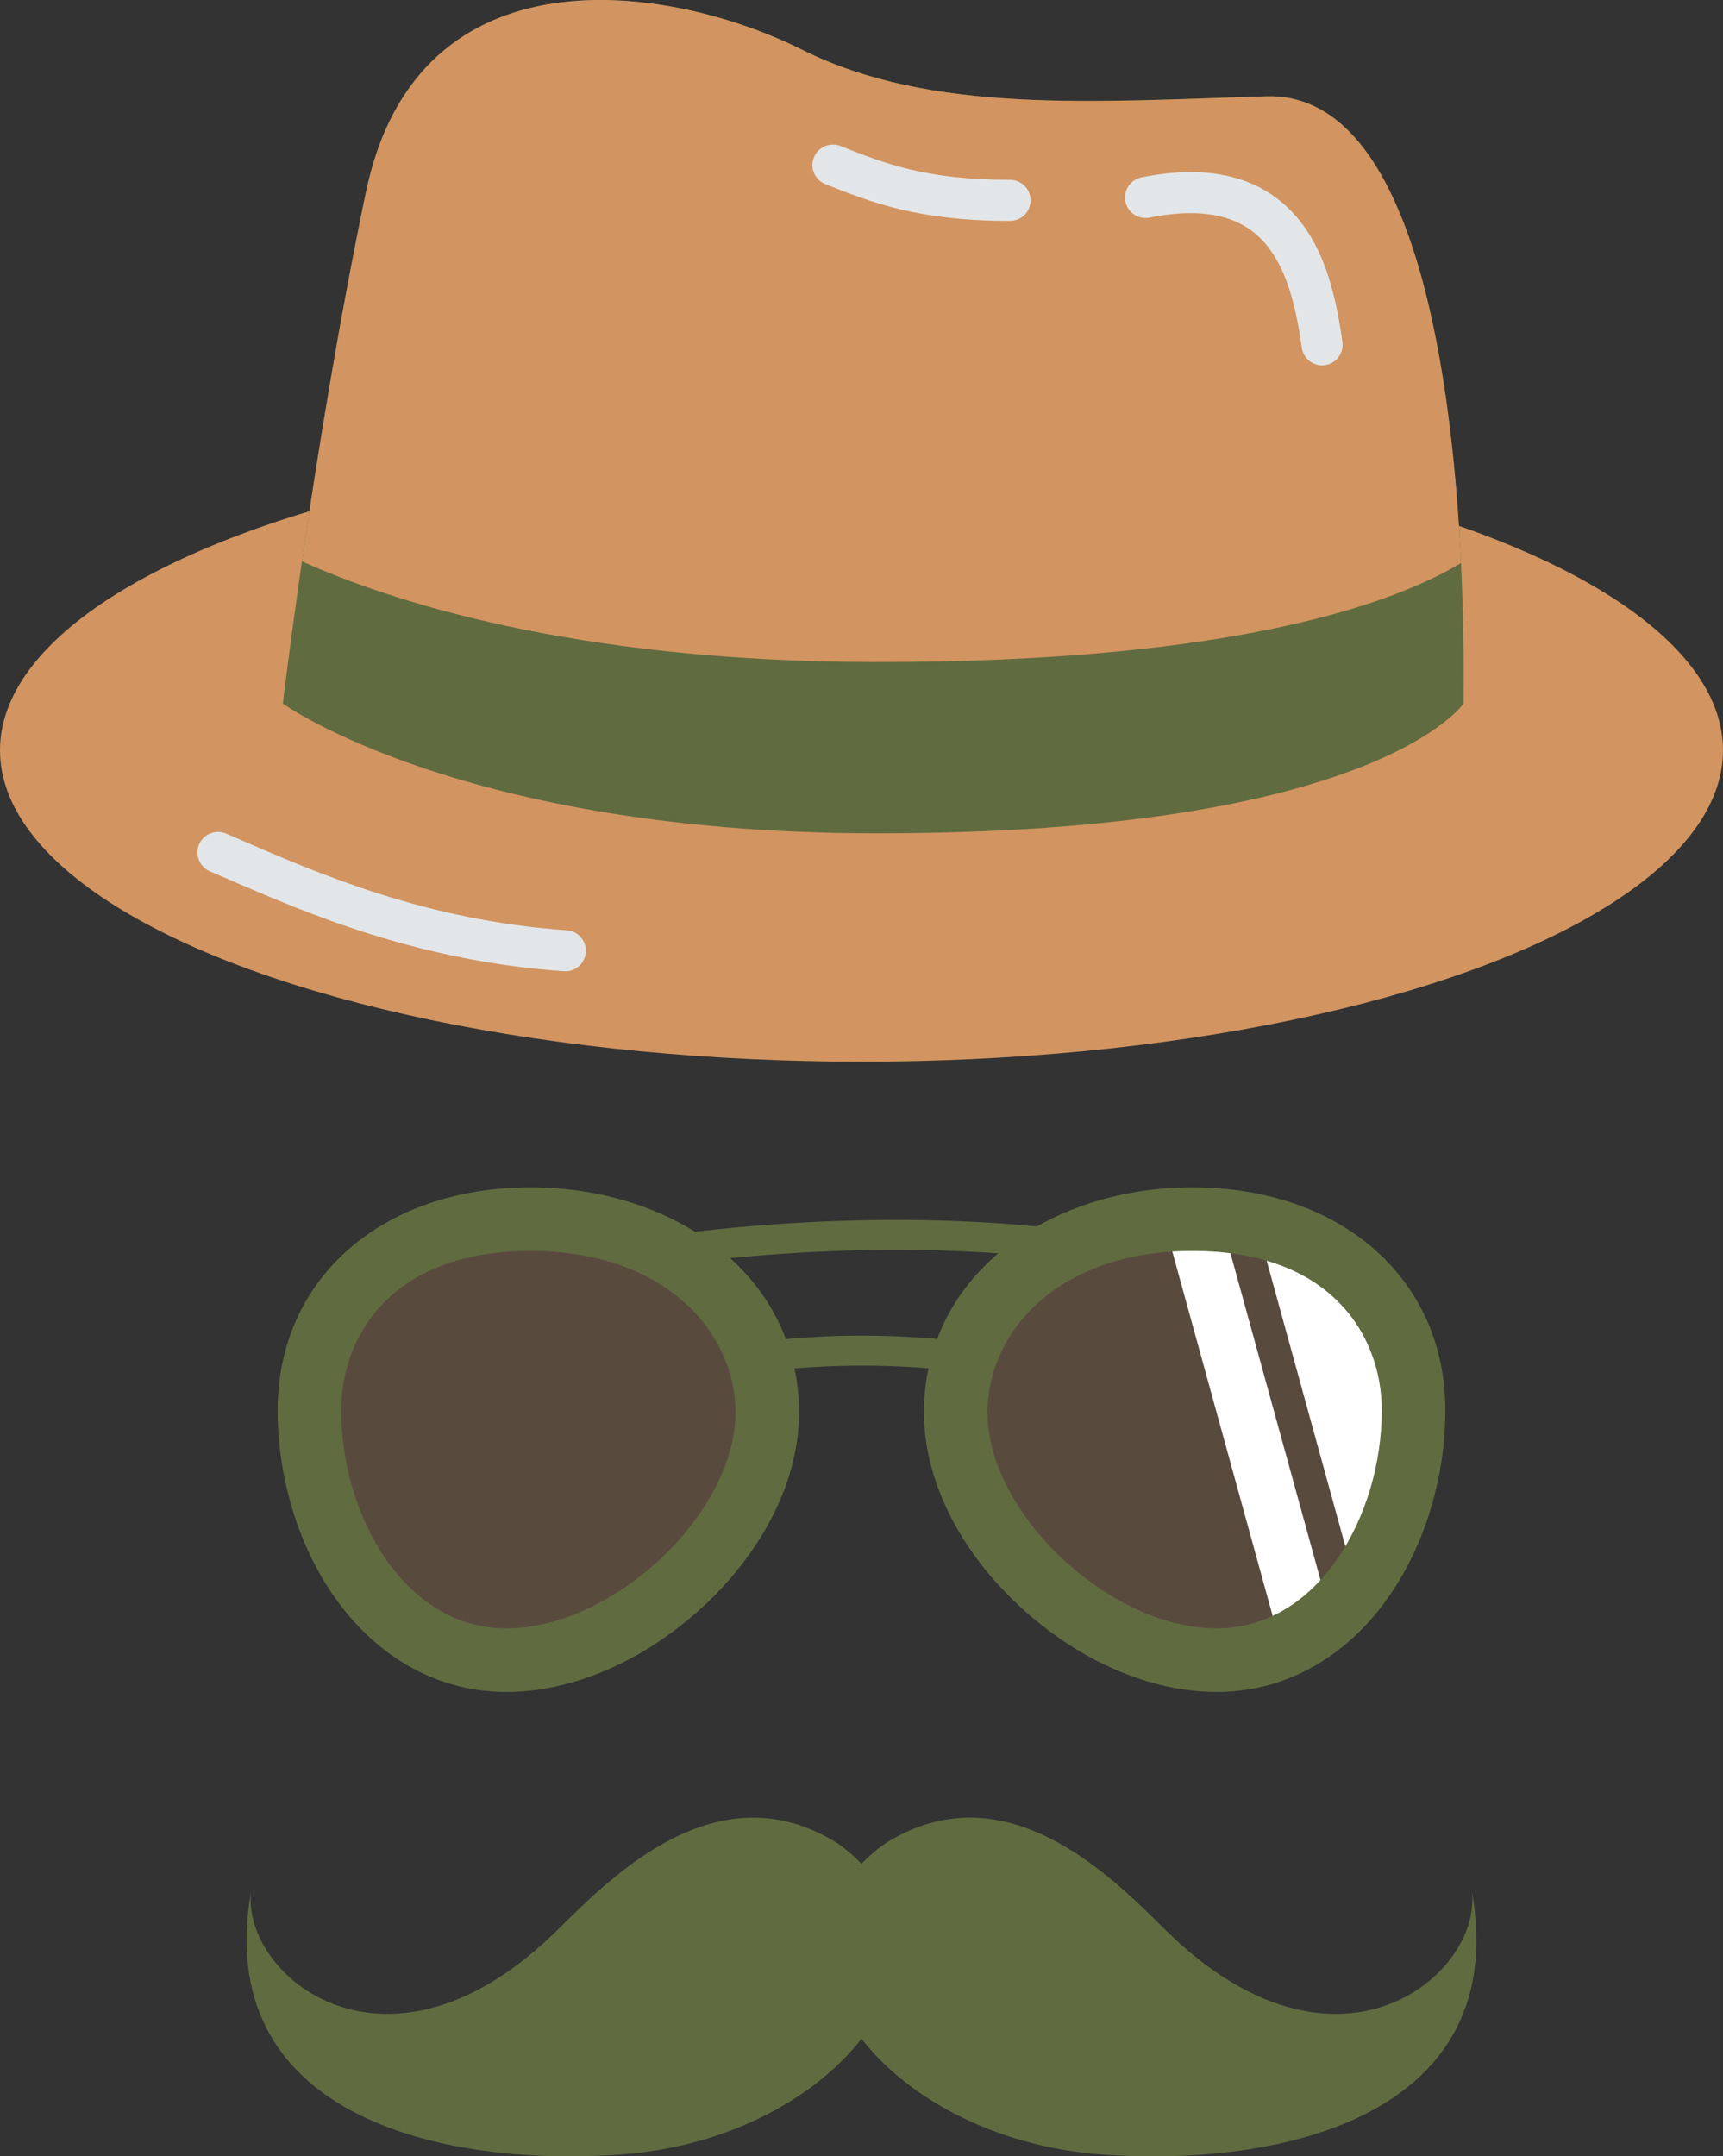
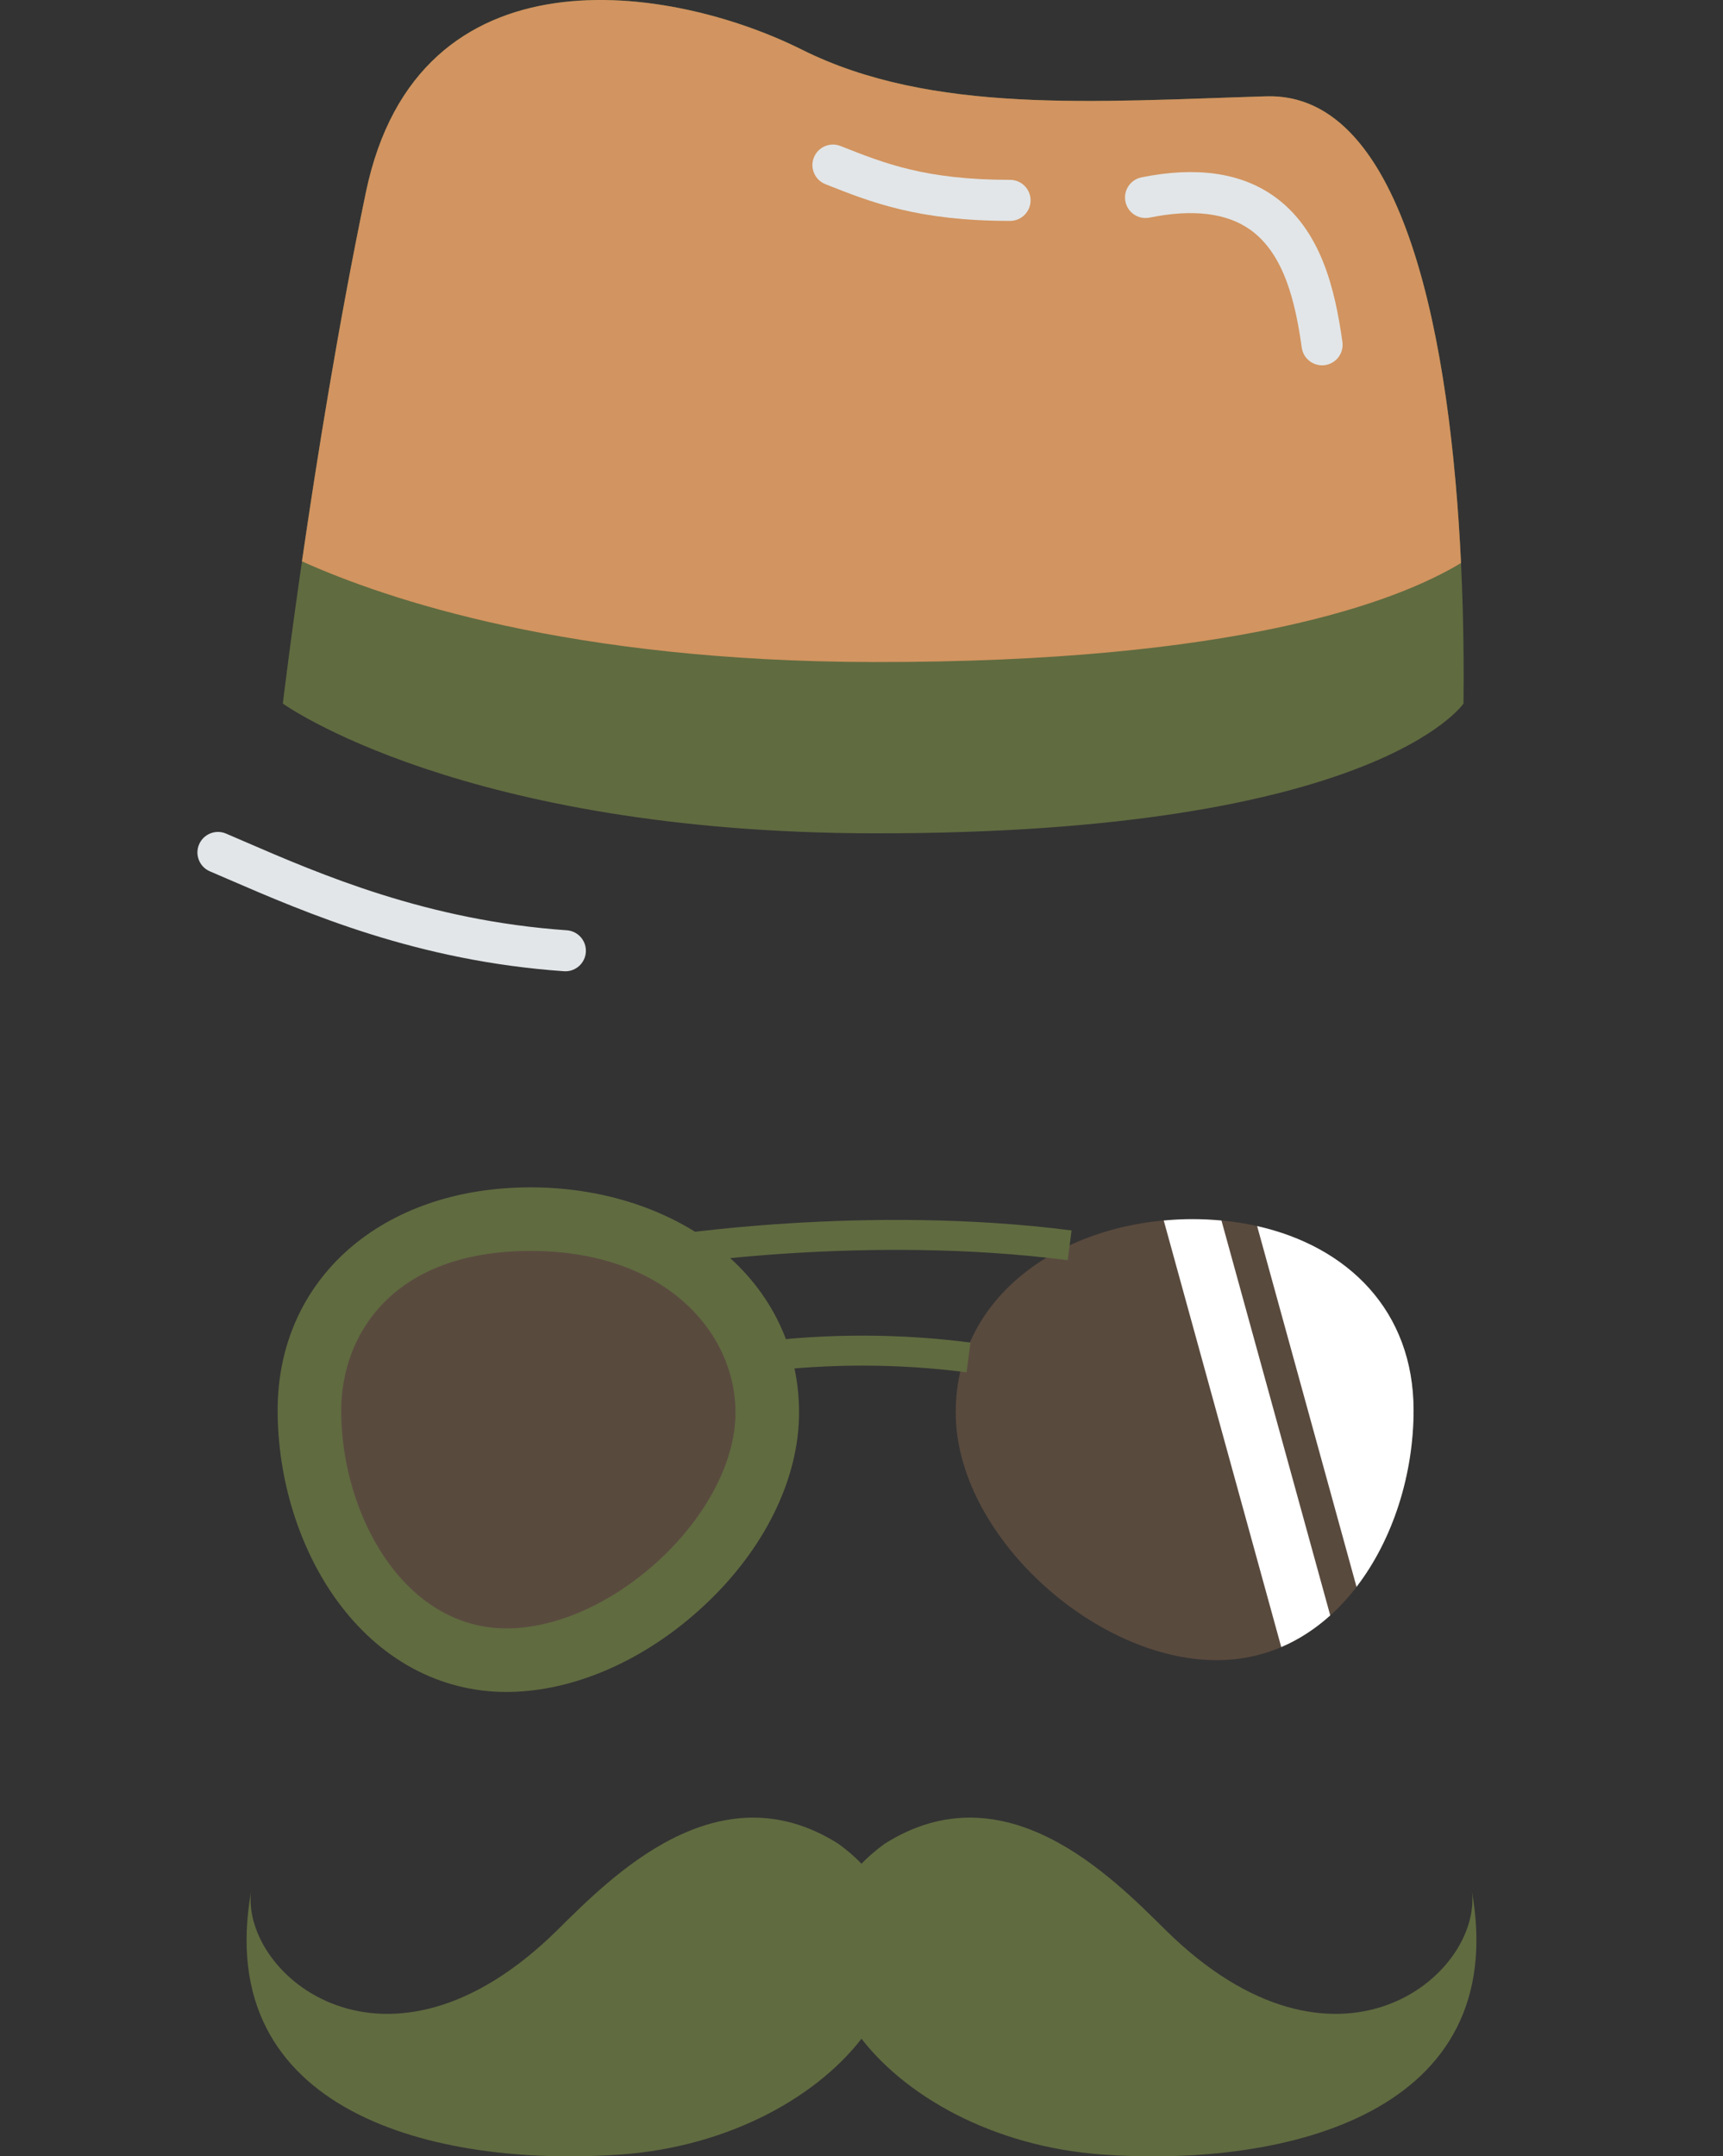
<svg xmlns="http://www.w3.org/2000/svg" viewBox="0 0 416.754 521.525" width="100%" style="vertical-align: middle; max-width: 100%; width: 100%;">
  <rect x="0" y="0" width="416.754" height="521.525" fill="#333333" stroke="none" />
  <g>
    <g>
      <g>
        <path d="M213.977,445.927c-35.024,25.41-.386,71.416,52.708,75.161,44.846,3.163,98.799-10.131,89.337-63.659,2.424,20.328-32.899,50.018-74.091,9.362-12.928-12.76-38.784-39.319-67.954-20.863Z" fill="rgb(96,107,64)">
      </path>
        <path d="M202.776,445.927c35.024,25.41,.386,71.416-52.708,75.161-44.846,3.163-98.799-10.131-89.337-63.659-2.424,20.328,32.899,50.018,74.091,9.362,12.928-12.76,38.784-39.319,67.954-20.863Z" fill="rgb(96,107,64)">
      </path>
      </g>
      <g>
-         <ellipse cx="208.377" cy="181.46" rx="208.377" ry="75.317" fill="rgb(210,148,96)">
-       </ellipse>
        <path d="M353.989,170.162c.628-55.86-6.276-148.123-47.701-146.868-41.424,1.255-80.966,4.393-112.348-11.298C162.559-3.694,101.05-13.737,88.497,46.517c-12.553,60.254-20.085,123.645-20.085,123.645,0,0,43.295,31.217,142.807,31.382,121.43,.202,142.77-31.382,142.77-31.382Z" fill="rgb(96,107,64)">
      </path>
        <path d="M353.389,136.174c-15.473,9.324-53.917,24.084-142.169,23.946-73.188-.115-117.721-15.132-138.18-24.349,3.457-23.848,8.737-56.998,15.457-89.254C101.05-13.737,162.559-3.694,193.941,11.997c31.382,15.691,70.923,12.553,112.348,11.298,33.746-1.023,44.582,60.017,47.1,112.88Z" fill="rgb(210,148,96)">
      </path>
-         <path d="M319.777,88.357c-2.437,0-4.562-1.794-4.911-4.275-1.52-10.818-4.194-22.67-12.509-28.551-5.704-4.036-13.876-5.013-24.291-2.901-2.699,.543-5.309-1.194-5.853-3.88-.545-2.688,1.192-5.308,3.88-5.853,13.202-2.675,23.97-1.153,31.999,4.527,11.4,8.064,14.793,22.358,16.607,35.277,.382,2.716-1.511,5.227-4.227,5.608-.234,.033-.467,.049-.696,.049Z" fill="rgb(226, 230, 232)">
+         <path d="M319.777,88.357c-2.437,0-4.562-1.794-4.911-4.275-1.52-10.818-4.194-22.67-12.509-28.551-5.704-4.036-13.876-5.013-24.291-2.901-2.699,.543-5.309-1.194-5.853-3.88-.545-2.688,1.192-5.308,3.88-5.853,13.202-2.675,23.97-1.153,31.999,4.527,11.4,8.064,14.793,22.358,16.607,35.277,.382,2.716-1.511,5.227-4.227,5.608-.234,.033-.467,.049-.696,.049" fill="rgb(226, 230, 232)">
      </path>
        <path d="M244.309,53.427c-22.254,0-33.562-4.482-44.498-8.817l-.169-.067c-2.549-1.011-3.797-3.896-2.786-6.446,1.012-2.55,3.901-3.795,6.446-2.787l.169,.067c10.532,4.175,20.48,8.119,40.838,8.119,2.742,0,4.966,2.223,4.966,4.965s-2.224,4.965-4.966,4.965Z" fill="rgb(226, 230, 232)">
      </path>
        <path d="M136.752,234.911c-.115,0-.232-.004-.35-.012-35.453-2.469-62.024-13.958-81.426-22.346-1.439-.622-2.843-1.229-4.211-1.815-2.521-1.08-3.688-4-2.608-6.52,1.081-2.522,4-3.687,6.521-2.608,1.378,.59,2.79,1.201,4.239,1.828,18.744,8.104,44.416,19.204,78.175,21.555,2.736,.19,4.8,2.563,4.608,5.298-.182,2.619-2.362,4.621-4.948,4.621Z" fill="rgb(226, 230, 232)">
      </path>
      </g>
      <g>
        <g style="opacity:.24;">
          <path d="M231.168,341.628c0,29.545,33.561,59.895,63.106,59.895s47.637-30.886,47.637-60.43-23.951-46.237-53.495-46.237-57.248,17.227-57.248,46.772Z" fill="rgb(210,148,96)">
       </path>
        </g>
        <path d="M341.911,341.093c0,15.391-4.919,31.135-13.8,42.698l-24.037-87.252c21.904,4.915,37.837,20.458,37.837,44.554Z" fill="rgb(255, 255, 255)">
      </path>
        <path d="M281.483,295.187c2.292-.212,4.605-.331,6.933-.331,2.384,0,4.726,.12,7.028,.336l26.312,95.507c-3.54,3.19-7.499,5.804-11.85,7.658l-28.423-103.171Z" fill="rgb(255, 255, 255)">
      </path>
        <path d="M233.797,331.903c-16.408-2.132-33.431-2.157-49.841-.076l-.912-7.197c17.021-2.158,34.67-2.133,51.688,.079l-.936,7.194Z" fill="rgb(96,107,64)">
      </path>
        <path d="M161.343,306.138l-1.159-7.162c.488-.079,49.228-7.801,99.003-1.384l-.928,7.195c-48.7-6.277-96.439,1.274-96.916,1.351Z" fill="rgb(96,107,64)">
      </path>
        <g style="opacity:.24;">
          <path d="M185.586,341.628c0,29.545-33.561,59.895-63.106,59.895s-47.637-30.886-47.637-60.43,23.951-46.237,53.495-46.237,57.248,17.227,57.248,46.772Z" fill="rgb(210,148,96)">
       </path>
        </g>
-         <path d="M294.274,409.212c-16.176,0-33.627-7.631-47.879-20.937-14.563-13.596-22.916-30.598-22.916-46.647,0-16.174,7.318-30.595,20.607-40.606,11.858-8.934,27.602-13.854,44.329-13.854,36.023,0,61.184,22.175,61.184,53.925,0,16.571-5.172,33.26-14.188,45.786-10.366,14.401-24.977,22.333-41.138,22.333Zm-5.858-106.667c-32.536,0-49.56,19.662-49.56,39.083,0,24.396,29.521,52.207,55.418,52.207,24.675,0,39.948-27.377,39.948-52.742,0-17.783-11.996-38.548-45.807-38.548Z" fill="rgb(96,107,64)">
-       </path>
        <path d="M122.48,409.212c-16.162,0-30.771-7.932-41.138-22.333-9.017-12.526-14.188-29.215-14.188-45.786,0-31.75,25.16-53.925,61.184-53.925,16.728,0,32.471,4.92,44.329,13.854,13.289,10.011,20.607,24.432,20.607,40.606,0,16.049-8.353,33.051-22.916,46.647-14.252,13.306-31.703,20.937-47.878,20.937Zm5.857-106.667c-33.811,0-45.807,20.766-45.807,38.548,0,25.365,15.273,52.742,39.949,52.742,25.896,0,55.417-27.811,55.417-52.207,0-19.422-17.023-39.083-49.56-39.083Z" fill="rgb(96,107,64)">
      </path>
      </g>
    </g>
  </g>
</svg>